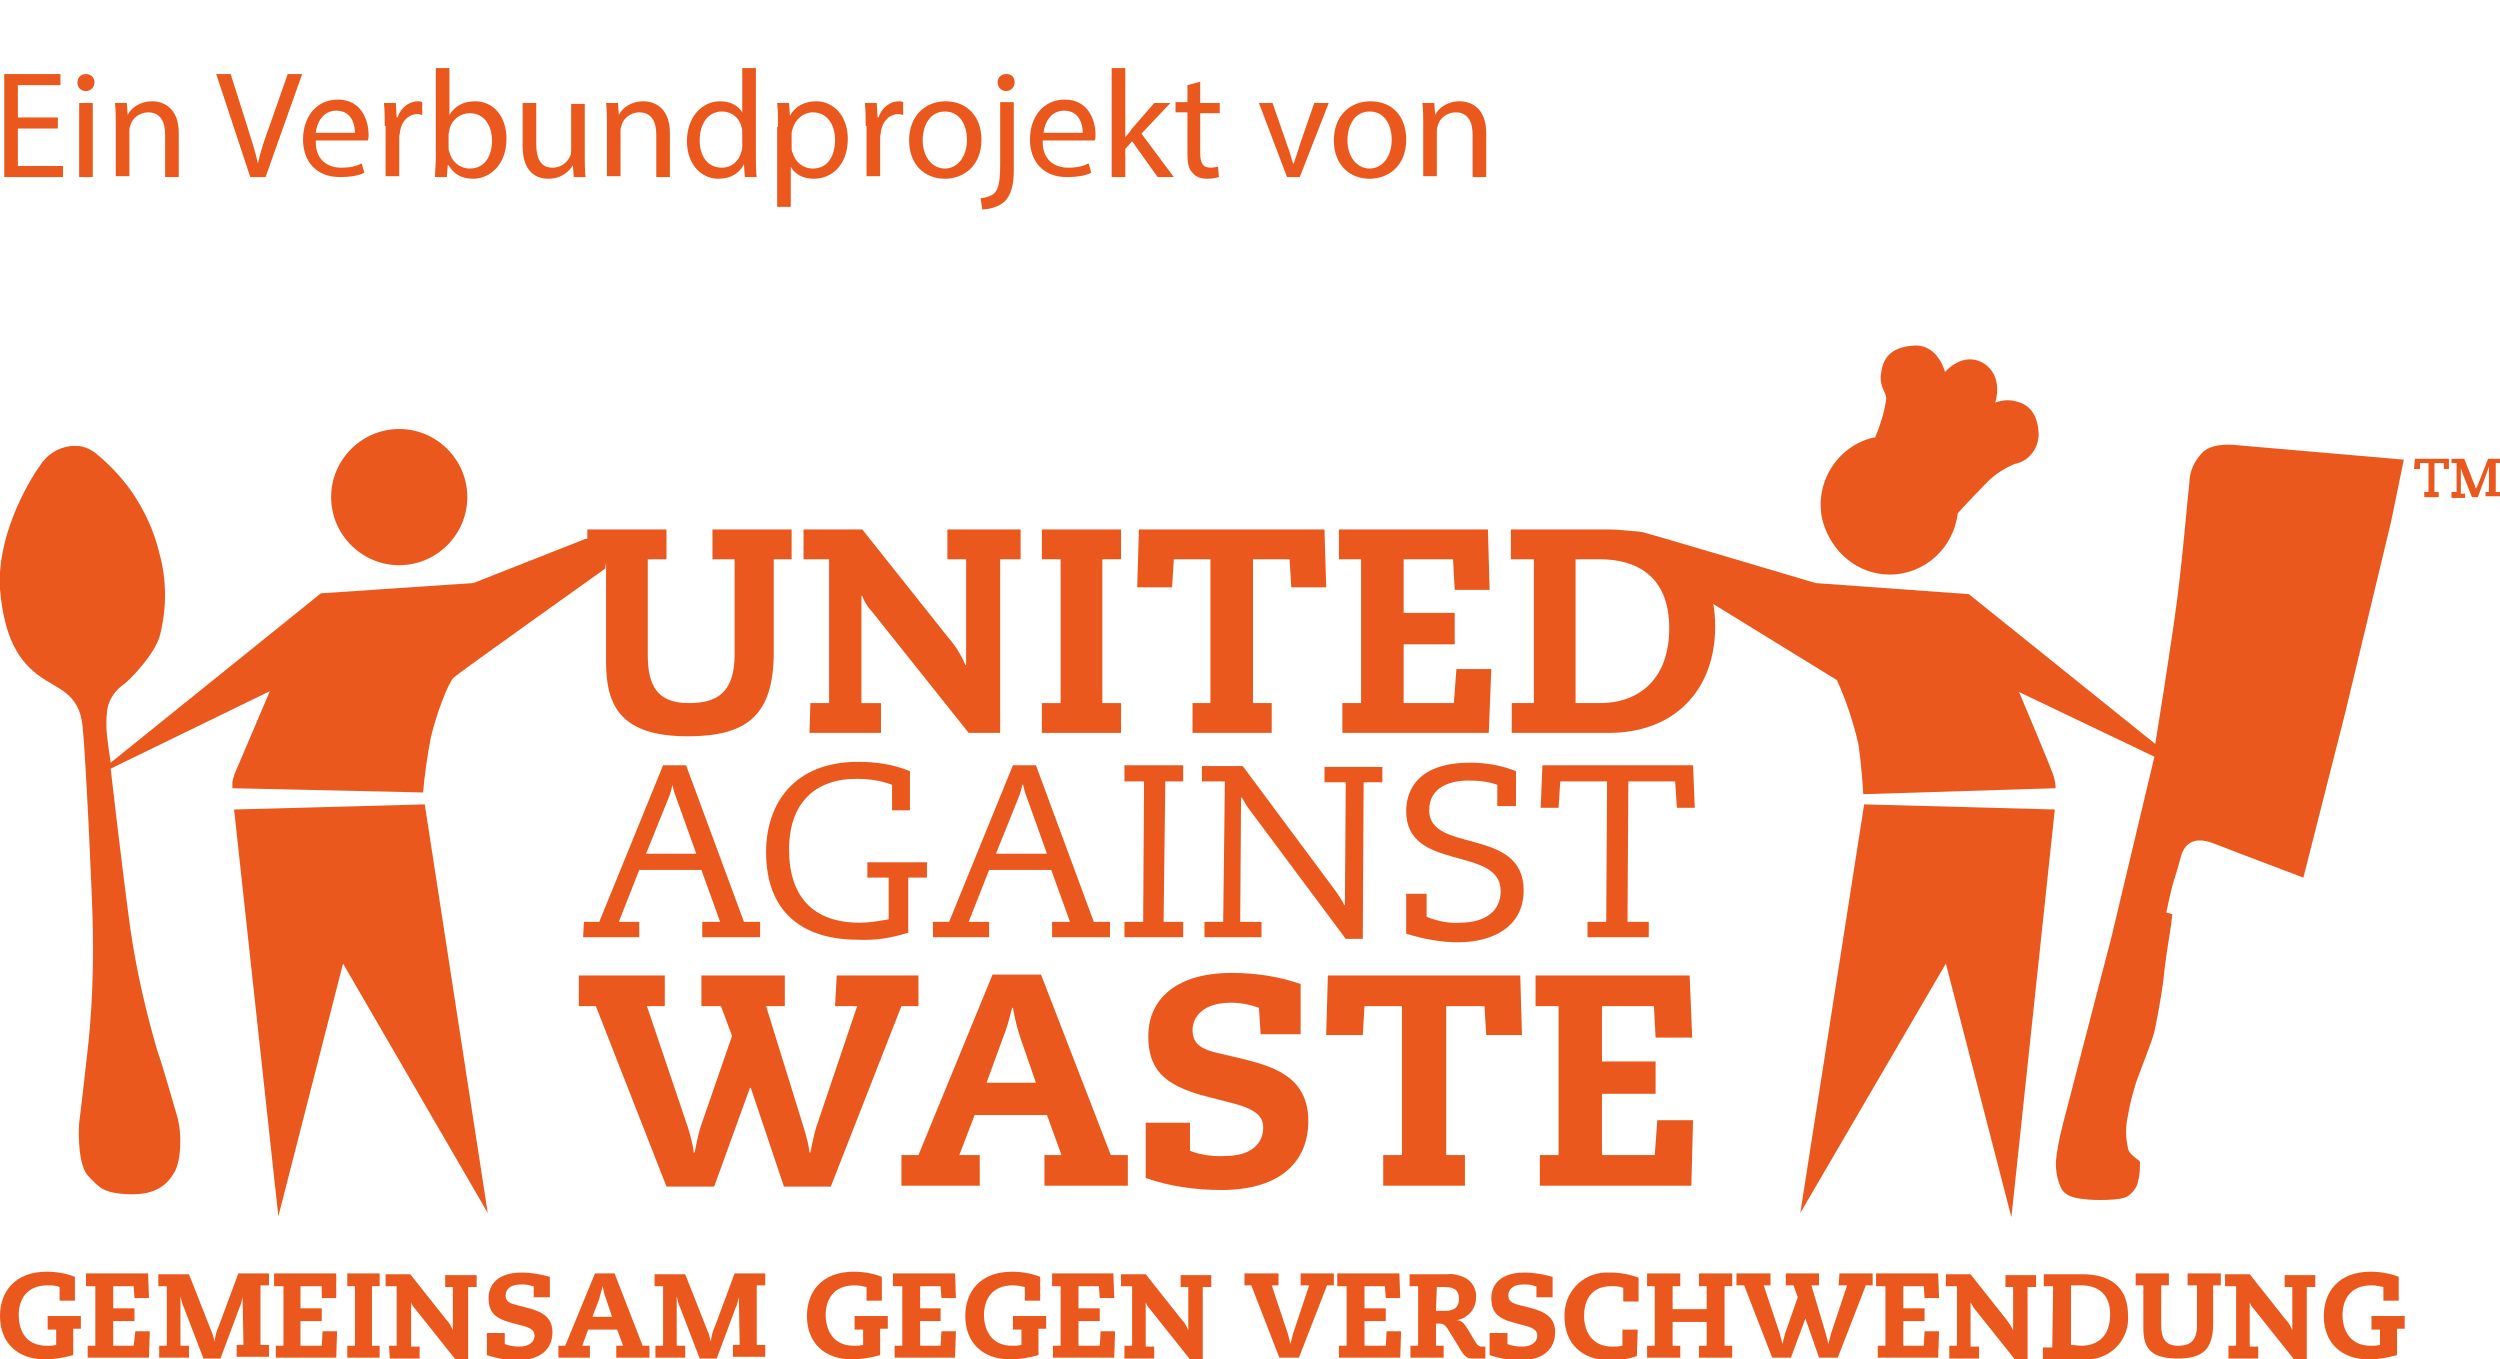
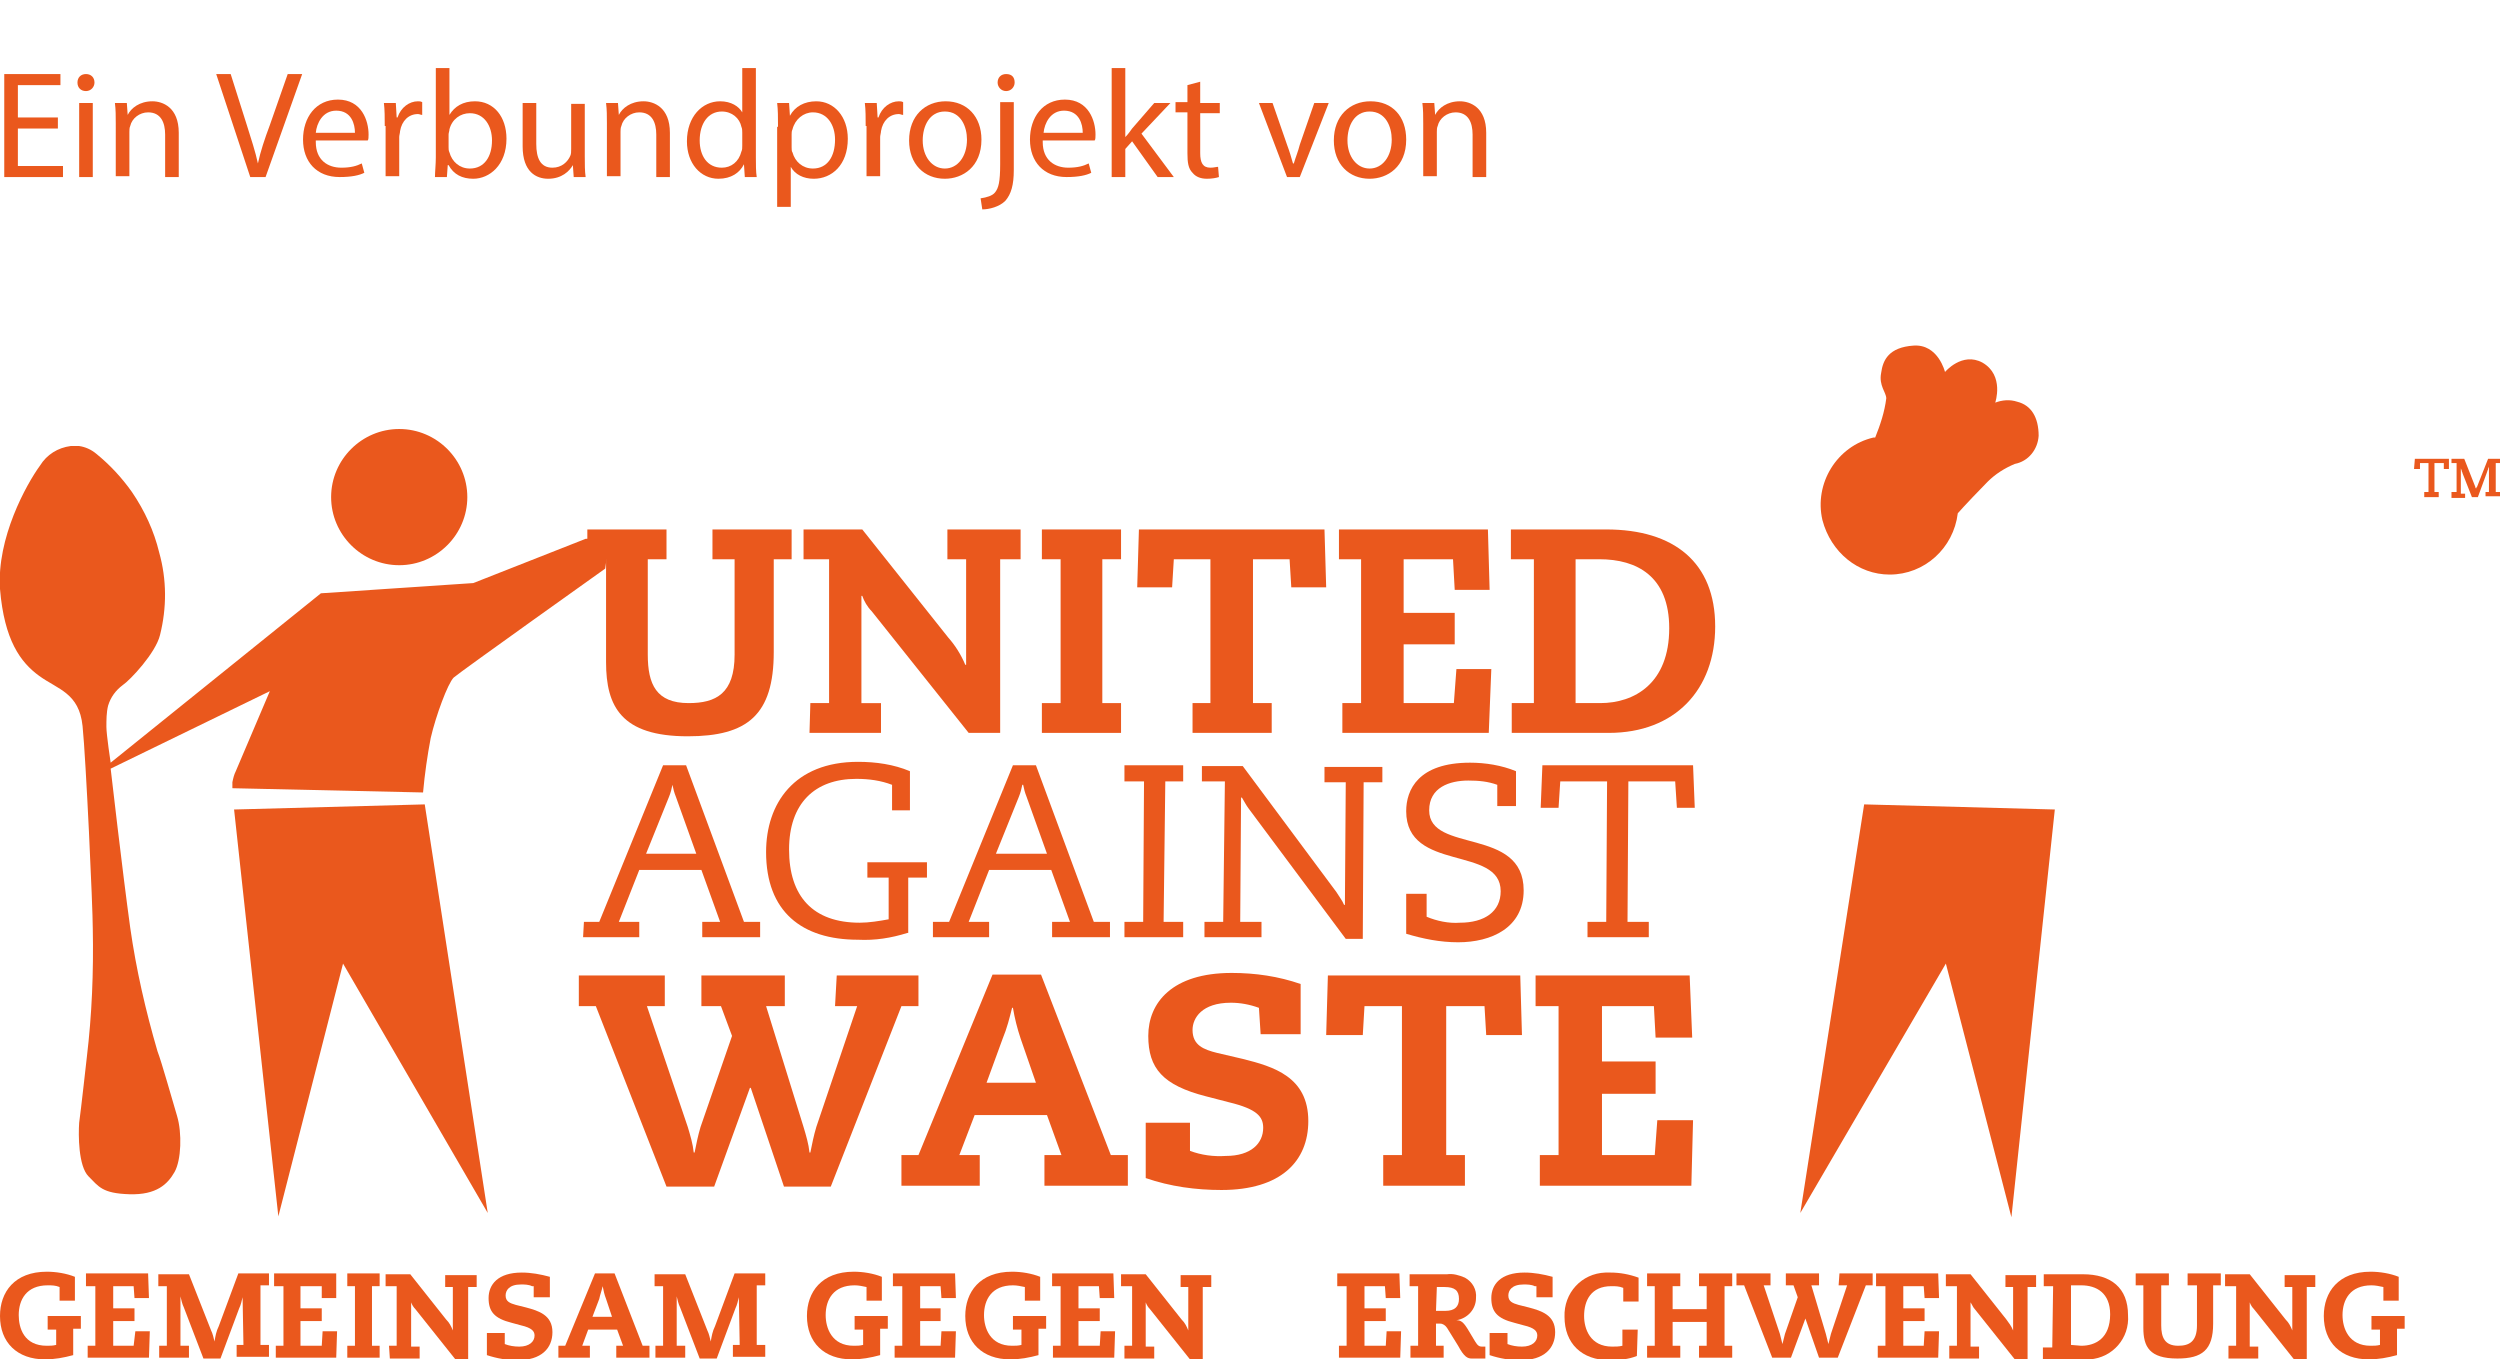
<svg xmlns="http://www.w3.org/2000/svg" xmlns:xlink="http://www.w3.org/1999/xlink" version="1.1" id="Ebene_1" x="0px" y="0px" viewBox="0 0 293.7 159.7" style="enable-background:new 0 0 293.7 159.7;" xml:space="preserve">
  <style type="text/css">
	.st0{clip-path:url(#SVGID_00000133528384977283901990000016243121713733606328_);}
	.st1{fill:#EA581D;}
	.st2{clip-path:url(#SVGID_00000122696544360227549920000008022553296370894782_);}
	.st3{clip-path:url(#SVGID_00000137123993799733457510000014269816074061823380_);}
	.st4{clip-path:url(#SVGID_00000132064691323641397000000008700451145670805914_);}
	.st5{clip-path:url(#SVGID_00000113336885129691091920000012660484084620212620_);}
	.st6{clip-path:url(#SVGID_00000138547631268318472280000006743118860210345902_);}
	.st7{clip-path:url(#SVGID_00000044162156612650318710000013173995421295363217_);}
	.st8{clip-path:url(#SVGID_00000130609200470384071070000016358567529472997823_);}
	.st9{clip-path:url(#SVGID_00000109737668139774242460000001924346138616085940_);}
	.st10{clip-path:url(#SVGID_00000010990154912929848510000017695235683163318695_);}
	.st11{clip-path:url(#SVGID_00000000209691886954271360000009140649049189177987_);}
	.st12{clip-path:url(#SVGID_00000066508080637165026770000015284458826425233589_);}
	.st13{clip-path:url(#SVGID_00000015327596895043463680000004883047399987577783_);}
	.st14{clip-path:url(#SVGID_00000037667247526257739290000009673001318707600776_);}
	.st15{clip-path:url(#SVGID_00000104670729173986590460000007893254357438020540_);}
</style>
  <g>
    <g>
      <g>
        <defs>
          <rect id="SVGID_1_" y="1.2" width="293.7" height="158.5" />
        </defs>
        <clipPath id="SVGID_00000076589023312698884100000003372899056125623191_">
          <use xlink:href="#SVGID_1_" style="overflow:visible;" />
        </clipPath>
        <g style="clip-path:url(#SVGID_00000076589023312698884100000003372899056125623191_);">
          <path class="st1" d="M68.8,63.3l-13.2,5.2l-17.9,1.2L13,89.6c0,0-0.5-3.3-0.5-4.2c0-0.8,0-1.7,0.2-2.5c0.3-1,0.9-1.8,1.7-2.4      c0.9-0.6,3.9-3.8,4.4-5.9c0.8-3.2,0.8-6.5-0.1-9.7c-0.6-2.5-1.7-4.9-3.2-7.1c-1.2-1.7-2.6-3.2-4.2-4.5c-0.6-0.5-1.3-0.8-2-0.9      c-0.3,0-0.7,0-1,0c-1.5,0.2-2.8,1-3.6,2.3C3.1,56.9-0.4,63.2,0,69.2c0.5,6,2.4,8.6,4.6,10.2s4.7,2,5.1,5.9      c0.4,3.9,1.2,21.3,1.2,23.8c0.1,5.1-0.1,10.1-0.7,15.1c0,0-0.7,6.3-0.9,7.7c-0.1,1.4-0.1,5.1,1.1,6.3s1.6,2,4.8,2.1      s4.5-1.2,5.3-2.6c0.8-1.4,0.9-4.6,0.3-6.6s-1.8-6.3-2.3-7.6c-1.4-4.8-2.5-9.6-3.2-14.5c-0.9-6.5-2.3-18.7-2.3-18.7l18.7-9.1      l-4,9.4c-0.2,0.4-0.3,0.8-0.4,1.3v0.7l22.4,0.5c0.2-2.2,0.5-4.3,0.9-6.4c0.6-2.6,2-6.4,2.7-7.1c0.8-0.7,17.8-12.8,17.8-12.8      l0.5-3.6L68.8,63.3z" />
        </g>
      </g>
    </g>
    <polygon class="st1" points="27.5,95.1 32.7,142.9 40.3,113.2 57.3,142.5 49.9,94.5  " />
    <g>
      <g>
        <defs>
          <rect id="SVGID_00000035501131352359493610000012115515125081486478_" y="1.2" width="293.7" height="158.5" />
        </defs>
        <clipPath id="SVGID_00000052090584117522295830000012453975077097702584_">
          <use xlink:href="#SVGID_00000035501131352359493610000012115515125081486478_" style="overflow:visible;" />
        </clipPath>
        <g style="clip-path:url(#SVGID_00000052090584117522295830000012453975077097702584_);">
          <path class="st1" d="M46.9,66.4c4.4,0,8-3.6,8-8s-3.6-8-8-8s-8,3.6-8,8S42.5,66.4,46.9,66.4L46.9,66.4" />
-           <path class="st1" d="M262.8,52.3c0,0-2.7-0.4-4,0.8c-1,1-1.6,2.3-1.6,3.7c-0.2,1.6-0.7,7.9-1.4,13.4c-0.7,5.5-2.6,17.2-2.6,17.2      l-21.9-17.6l-18-1.3c0,0-19.5-5.8-20.4-6c-0.6-0.1-1.1-0.1-1.7-0.1l9,7.9l15.6,9.6c1.1,2.4,1.9,4.9,2.5,7.4c0.4,2.5,0.6,6,0.6,6      l22.6-0.7c0-0.4-0.1-0.9-0.2-1.3c-0.2-0.8-4.1-10-4.1-10l15.9,7.6l-5,21l-5.5,21.2c-0.4,1.5-0.8,3.1-1,4.7      c-0.2,1.3,0,2.7,0.6,3.9c0.7,1.1,2.2,1.1,2.9,1.2c0.7,0.1,4.2,0.2,4.9-0.4c0.6-0.4,1.1-1.1,1.2-1.8c0.2-0.7,0.2-1.4,0.2-2.2      c0-0.2-1.3-0.8-1.4-1.6c-0.3-1.3-0.3-2.6,0-3.9c0.2-1.3,0.6-2.7,1-4c0.4-1.1,1.9-4.9,2.1-5.8c0.2-0.9,0.9-4.5,1.1-6.5      c0.2-1.9,0.5-3.8,0.7-5s0.3-2.3,0.3-2.3l-0.7-0.2c0,0,0.6-3,1-4.1c0.4-1.2,0.7-2.6,0.9-3s0.9-2.1,3.7-1c2.8,1.1,10.5,4,10.5,4      l4.9-19.3l5.4-22.5l1.5-7.3L262.8,52.3z" />
        </g>
      </g>
    </g>
    <polygon class="st1" points="211.5,142.5 228.6,113.2 236.3,143 241.4,95.1 219,94.5  " />
    <g>
      <g>
        <defs>
          <rect id="SVGID_00000017489402777089037360000008609057089837904039_" y="1.2" width="293.7" height="158.5" />
        </defs>
        <clipPath id="SVGID_00000117677651153021122620000006797915103315957385_">
          <use xlink:href="#SVGID_00000017489402777089037360000008609057089837904039_" style="overflow:visible;" />
        </clipPath>
        <g style="clip-path:url(#SVGID_00000117677651153021122620000006797915103315957385_);">
          <path class="st1" d="M222,67.5c4.1,0,7.5-3.1,8-7.2c0.7-0.8,2.7-2.9,3.5-3.7c0.9-0.9,2-1.6,3.2-2.1c1.6-0.3,2.7-1.7,2.8-3.3      c0-2.2-0.9-3.6-2.5-4c-0.9-0.3-1.8-0.2-2.6,0.1c0,0,1.1-3.2-1.5-4.7c-2.4-1.3-4.4,1.1-4.4,1.1s-0.8-3.3-3.7-3.1      s-3.6,1.7-3.8,3.2c-0.3,1.5,0.6,2.3,0.6,3c-0.2,1.6-0.7,3.1-1.3,4.6c-0.1,0-0.1,0-0.2,0c-4.3,1-7,5.4-6,9.7      C215.1,64.9,218.3,67.5,222,67.5" />
          <path class="st1" d="M83.7,62.2H93v3.5h-2.1v10.9c0,7.4-3.1,9.9-10.1,9.9c-7.8,0-9.6-3.5-9.6-8.7V65.7H69v-3.5h9.3v3.5h-2.2      v11.2c0,3.5,1,5.7,4.8,5.7c3.2,0,5.4-1.1,5.4-5.7V65.7h-2.6L83.7,62.2z" />
          <path class="st1" d="M95.2,82.6h2.2V65.7h-3v-3.5h6.9l10.1,12.7c0.8,0.9,1.5,2,2,3.2h0.1V65.7h-2.2v-3.5h8.6v3.5h-2.4v20.4h-3.7      l-11.4-14.3c-0.5-0.5-0.9-1.2-1.1-1.8h-0.1v12.6h2.3v3.5h-8.4L95.2,82.6z" />
        </g>
      </g>
    </g>
    <polygon class="st1" points="124.6,65.7 122.4,65.7 122.4,62.2 131.7,62.2 131.7,65.7 129.5,65.7 129.5,82.6 131.7,82.6    131.7,86.1 122.4,86.1 122.4,82.6 124.6,82.6  " />
    <polygon class="st1" points="151.5,65.7 147.2,65.7 147.2,82.6 149.4,82.6 149.4,86.1 140.1,86.1 140.1,82.6 142.2,82.6    142.2,65.7 137.9,65.7 137.7,69 133.6,69 133.8,62.2 155.6,62.2 155.8,69 151.7,69  " />
    <polygon class="st1" points="171.1,78.6 175.2,78.6 174.9,86.1 157.7,86.1 157.7,82.6 159.9,82.6 159.9,65.7 157.3,65.7    157.3,62.2 174.8,62.2 175,69.3 170.9,69.3 170.7,65.7 164.9,65.7 164.9,72 170.9,72 170.9,75.7 164.9,75.7 164.9,82.6 170.8,82.6     " />
    <g>
      <g>
        <defs>
          <rect id="SVGID_00000109009225802562867380000009458422643105259931_" y="1.2" width="293.7" height="158.5" />
        </defs>
        <clipPath id="SVGID_00000026851137833667200490000017319411836468506775_">
          <use xlink:href="#SVGID_00000109009225802562867380000009458422643105259931_" style="overflow:visible;" />
        </clipPath>
        <g style="clip-path:url(#SVGID_00000026851137833667200490000017319411836468506775_);">
          <path class="st1" d="M188,82.6c4,0,8.1-2.3,8.1-8.8c0-6.1-3.8-8.1-8.2-8.1h-2.8v16.9H188z M180.1,65.7h-2.6v-3.5h11.2      c8,0,12.8,3.9,12.8,11.4c0,7.4-4.7,12.5-12.5,12.5h-11.4v-3.5h2.6V65.7H180.1z" />
          <path class="st1" d="M98.3,114.6h9.6v3.6h-2l-8.3,21.2h-5.5l-3.9-11.6h-0.1l-4.2,11.6h-5.6L70,118.2h-2v-3.6h10.1v3.6H76      l4.8,14.2c0.3,1,0.6,2,0.7,3h0.1c0.2-1,0.4-2,0.7-3l3.7-10.7l-1.3-3.5h-2.3v-3.6h9.8v3.6H90l4.4,14.2c0.3,1,0.6,2,0.7,3h0.1      c0.2-1,0.4-2,0.7-3l4.8-14.2h-2.6L98.3,114.6z" />
          <path class="st1" d="M119.9,122c-0.4-1.2-0.7-2.4-0.9-3.6h-0.1c-0.3,1.2-0.6,2.4-1.1,3.6l-1.9,5.2h5.8L119.9,122z M123,131h-8.5      l-1.8,4.7h2.4v3.6h-9.2v-3.6h2l8.7-21.2h5.7l8.2,21.2h2v3.6h-9.8v-3.6h2L123,131z" />
          <path class="st1" d="M147.9,118.4c-1.1-0.4-2.2-0.6-3.3-0.6c-3.4,0-4.5,1.8-4.5,3.2c0,1.8,1.3,2.3,2.9,2.7l3,0.7      c3.6,0.9,7.7,2.1,7.7,7.3c0,4.7-3.2,8.1-10.2,8.1c-3,0-6-0.4-8.9-1.4v-6.5h5.2v3.3c1.3,0.5,2.8,0.7,4.2,0.6c3,0,4.4-1.5,4.4-3.3      c0-1.3-0.7-2.2-4-3l-2.7-0.7c-5.1-1.3-6.8-3.3-6.8-7.1c0-3.9,2.8-7.4,9.8-7.4c2.8,0,5.5,0.4,8.1,1.3v5.9h-4.7L147.9,118.4z" />
        </g>
      </g>
    </g>
    <polygon class="st1" points="174.4,118.2 169.9,118.2 169.9,135.7 172.1,135.7 172.1,139.3 162.5,139.3 162.5,135.7 164.7,135.7    164.7,118.2 160.3,118.2 160.1,121.6 155.8,121.6 156,114.6 178.6,114.6 178.8,121.6 174.6,121.6  " />
    <polygon class="st1" points="194.7,131.6 198.9,131.6 198.7,139.3 180.9,139.3 180.9,135.7 183.1,135.7 183.1,118.2 180.4,118.2    180.4,114.6 198.5,114.6 198.8,121.9 194.5,121.9 194.3,118.2 188.2,118.2 188.2,124.7 194.5,124.7 194.5,128.5 188.2,128.5    188.2,135.7 194.4,135.7  " />
    <g>
      <g>
        <defs>
          <rect id="SVGID_00000142158898503218809330000016509535415993533078_" y="1.2" width="293.7" height="158.5" />
        </defs>
        <clipPath id="SVGID_00000065074083337867890300000016098398466472365703_">
          <use xlink:href="#SVGID_00000142158898503218809330000016509535415993533078_" style="overflow:visible;" />
        </clipPath>
        <g style="clip-path:url(#SVGID_00000065074083337867890300000016098398466472365703_);">
          <path class="st1" d="M81.8,100.3l-2.4-6.7c-0.2-0.5-0.3-0.9-0.4-1.4l0,0c-0.1,0.5-0.2,0.9-0.4,1.4l-2.7,6.7H81.8z M68.6,108.3      h1.8l7.5-18.4h2.7l6.8,18.4h1.9v1.8h-6.8v-1.8h2.1l-2.2-6.1h-7.3l-2.4,6.1h2.4v1.8h-6.6L68.6,108.3z" />
          <path class="st1" d="M106.6,109.6c-1.9,0.6-3.8,0.9-5.8,0.8c-6.6,0-10.8-3.3-10.8-10.3c0-5.7,3.3-10.6,10.8-10.6      c2.1,0,4.2,0.3,6.1,1.1v4.6h-2.1v-3c-1.3-0.5-2.7-0.7-4.2-0.7c-4.9,0-7.9,2.9-7.9,8.3c0,5.5,2.8,8.6,8.3,8.6      c1.1,0,2.3-0.2,3.4-0.4v-4.9h-2.5v-1.8h7v1.8h-2.2v6.5H106.6z" />
          <path class="st1" d="M123,100.3l-2.4-6.7c-0.2-0.5-0.3-0.9-0.4-1.4h-0.1c-0.1,0.5-0.2,0.9-0.4,1.4l-2.7,6.7H123z M109.7,108.3      h1.8l7.5-18.4h2.7l6.8,18.4h1.9v1.8h-6.8v-1.8h2.1l-2.2-6.1h-7.3l-2.4,6.1h2.4v1.8h-6.6v-1.8H109.7z" />
        </g>
      </g>
    </g>
    <polygon class="st1" points="134.4,91.8 132.1,91.8 132.1,89.9 139,89.9 139,91.8 136.9,91.8 136.7,108.3 139,108.3 139,110.1    132.1,110.1 132.1,108.3 134.3,108.3  " />
    <g>
      <g>
        <defs>
          <rect id="SVGID_00000176763189040200786490000016589306306290716574_" y="1.2" width="293.7" height="158.5" />
        </defs>
        <clipPath id="SVGID_00000102532116773839421190000003082002093010548879_">
          <use xlink:href="#SVGID_00000176763189040200786490000016589306306290716574_" style="overflow:visible;" />
        </clipPath>
        <g style="clip-path:url(#SVGID_00000102532116773839421190000003082002093010548879_);">
          <path class="st1" d="M143.9,91.8h-2.7V90h4.8l11,14.8c0.3,0.5,0.7,1,0.9,1.5h0.1l0.1-14.4h-2.5v-1.8h6.8v1.8h-2.2l-0.1,18.4h-2      L146.7,95c-0.3-0.4-0.5-0.8-0.8-1.3h-0.1l-0.1,14.6h2.5v1.8h-6.7v-1.8h2.2L143.9,91.8z" />
          <path class="st1" d="M165.2,105h2.4v2.7c1.2,0.5,2.6,0.8,3.9,0.7c2.9,0,4.8-1.3,4.8-3.7c0-5.4-11.1-2.2-11.1-9.4      c0-2.5,1.4-5.7,7.5-5.7c1.8,0,3.7,0.3,5.4,1v4.1h-2.2v-2.5c-1.1-0.4-2.2-0.5-3.4-0.5c-2.2,0-4.6,0.8-4.6,3.5      c0,5.1,11.1,1.9,11.1,9.4c0,4.4-3.8,6.1-7.7,6.1c-2.1,0-4.1-0.4-6.1-1L165.2,105z" />
        </g>
      </g>
    </g>
    <polygon class="st1" points="188.8,91.8 183.3,91.8 183.1,94.9 181,94.9 181.2,89.9 198.9,89.9 199.1,94.9 197,94.9 196.8,91.8    191.3,91.8 191.2,108.3 193.7,108.3 193.7,110.1 186.5,110.1 186.5,108.3 188.7,108.3  " />
    <g>
      <g>
        <defs>
          <rect id="SVGID_00000060009257122274634080000012975784211802925702_" y="1.2" width="293.7" height="158.5" />
        </defs>
        <clipPath id="SVGID_00000080176426225157734670000013393878517157928345_">
          <use xlink:href="#SVGID_00000060009257122274634080000012975784211802925702_" style="overflow:visible;" />
        </clipPath>
        <g style="clip-path:url(#SVGID_00000080176426225157734670000013393878517157928345_);">
          <path class="st1" d="M5.6,154.6h3.9v1.5H8.6v3.1c-1.1,0.3-2.2,0.5-3.3,0.5c-3.3,0-5.3-2-5.3-5.1c0-2.8,1.7-5.2,5.5-5.2      c1.1,0,2.3,0.2,3.3,0.6v2.8H7v-1.6C6.5,151,6.1,151,5.6,151c-2.5,0-3.4,1.7-3.4,3.5c0,1.5,0.6,3.6,3.3,3.6c0.4,0,0.7,0,1.1-0.1      v-1.8h-1V154.6z" />
        </g>
      </g>
    </g>
    <polygon class="st1" points="10.1,149.6 10.1,151.1 11.2,151.1 11.2,158.1 10.3,158.1 10.3,159.5 17.5,159.5 17.6,156.4    15.9,156.4 15.7,158.1 13.3,158.1 13.3,155.2 15.8,155.2 15.8,153.7 13.3,153.7 13.3,151.1 15.7,151.1 15.8,152.5 17.5,152.5    17.4,149.6  " />
    <g>
      <g>
        <defs>
          <rect id="SVGID_00000050622434413597579150000018190315318021861032_" y="1.2" width="293.7" height="158.5" />
        </defs>
        <clipPath id="SVGID_00000112629865872835935200000004765989024893288098_">
          <use xlink:href="#SVGID_00000050622434413597579150000018190315318021861032_" style="overflow:visible;" />
        </clipPath>
        <g style="clip-path:url(#SVGID_00000112629865872835935200000004765989024893288098_);">
          <path class="st1" d="M28.5,152.4L28.5,152.4c-0.1,0.4-0.2,0.9-0.4,1.3l-2.2,5.9h-2l-2.3-6c-0.2-0.4-0.3-0.9-0.4-1.3l0,0v5.8h1      v1.4h-3.5v-1.4h0.9v-7h-1v-1.4h3.6l2.6,6.6c0.2,0.4,0.3,0.9,0.4,1.3l0,0c0.1-0.6,0.2-1.2,0.5-1.8l2.3-6.2h3.6v1.4h-1v7h1v1.4      h-3.8V158h0.8L28.5,152.4z" />
        </g>
      </g>
    </g>
    <polygon class="st1" points="32.2,149.6 32.2,151.1 33.3,151.1 33.3,158.1 32.4,158.1 32.4,159.5 39.5,159.5 39.6,156.4    37.9,156.4 37.8,158.1 35.3,158.1 35.3,155.2 37.8,155.2 37.8,153.7 35.3,153.7 35.3,151.1 37.8,151.1 37.8,152.5 39.5,152.5    39.5,149.6  " />
    <polygon class="st1" points="40.8,149.6 40.8,151.1 41.7,151.1 41.7,158.1 40.8,158.1 40.8,159.5 44.6,159.5 44.6,158.1    43.7,158.1 43.7,151.1 44.6,151.1 44.6,149.6  " />
    <g>
      <g>
        <defs>
          <rect id="SVGID_00000173128419213740094890000007471140005594631353_" y="1.2" width="293.7" height="158.5" />
        </defs>
        <clipPath id="SVGID_00000091717198780176670750000011337222206779970486_">
          <use xlink:href="#SVGID_00000173128419213740094890000007471140005594631353_" style="overflow:visible;" />
        </clipPath>
        <g style="clip-path:url(#SVGID_00000091717198780176670750000011337222206779970486_);">
          <path class="st1" d="M45.7,158.1h0.9v-7h-1.3v-1.4h2.9l4.2,5.3c0.4,0.4,0.6,0.8,0.8,1.3l0,0v-5.1h-0.9v-1.4H56v1.4h-1v8.5h-1.5      l-4.7-5.9c-0.2-0.2-0.4-0.5-0.5-0.8l0,0v5.2h1v1.4h-3.5L45.7,158.1z" />
          <path class="st1" d="M62.5,151.1c-0.4-0.2-0.9-0.2-1.3-0.2c-1.4,0-1.8,0.7-1.8,1.3c0,0.7,0.5,0.9,1.2,1.1l1.2,0.3      c1.5,0.4,3.1,0.9,3.1,2.9c0,1.9-1.3,3.3-4.1,3.3c-1.2,0-2.4-0.2-3.6-0.6v-2.6h2.1v1.3c0.5,0.2,1.1,0.3,1.7,0.3      c1.2,0,1.8-0.6,1.8-1.3c0-0.5-0.3-0.9-1.6-1.2l-1.1-0.3c-2-0.5-2.7-1.3-2.7-2.9c0-1.6,1.1-3,3.9-3c1.1,0,2.2,0.2,3.3,0.5v2.4      h-1.9v-1.3H62.5z" />
          <path class="st1" d="M71.2,152.6c-0.2-0.5-0.3-1-0.4-1.5l0,0c-0.1,0.5-0.3,1-0.4,1.5l-0.8,2.1h2.3L71.2,152.6z M72.5,156.2h-3.4      l-0.7,1.9h0.9v1.4h-3.7v-1.4h0.8l3.5-8.5h2.3l3.3,8.5h0.8v1.4h-3.9v-1.4h0.8L72.5,156.2z" />
          <path class="st1" d="M86.8,152.4L86.8,152.4c-0.1,0.4-0.2,0.9-0.4,1.3l-2.2,5.9h-2l-2.3-6c-0.2-0.4-0.3-0.9-0.4-1.3l0,0v5.8h1      v1.4H77v-1.4h0.9v-7h-1v-1.4h3.6l2.6,6.6c0.2,0.4,0.3,0.9,0.4,1.3l0,0c0.1-0.6,0.2-1.2,0.5-1.8l2.3-6.2h3.6v1.4h-1v7h1v1.4h-3.8      V158h0.8L86.8,152.4z" />
          <path class="st1" d="M100.4,154.6h3.9v1.5h-0.9v3.1c-1.1,0.3-2.2,0.5-3.3,0.5c-3.3,0-5.3-2-5.3-5.1c0-2.8,1.7-5.2,5.5-5.2      c1.1,0,2.3,0.2,3.3,0.6v2.8h-1.8v-1.6c-0.5-0.1-0.9-0.2-1.4-0.2c-2.5,0-3.4,1.7-3.4,3.5c0,1.5,0.7,3.6,3.3,3.6      c0.4,0,0.7,0,1.1-0.1v-1.8h-1L100.4,154.6z" />
        </g>
      </g>
    </g>
    <polygon class="st1" points="104.9,149.6 104.9,151.1 106,151.1 106,158.1 105.1,158.1 105.1,159.5 112.2,159.5 112.3,156.4    110.6,156.4 110.5,158.1 108.1,158.1 108.1,155.2 110.5,155.2 110.5,153.7 108.1,153.7 108.1,151.1 110.5,151.1 110.6,152.5    112.3,152.5 112.2,149.6  " />
    <g>
      <g>
        <defs>
          <rect id="SVGID_00000149365222048268617130000007964478809415883439_" y="1.2" width="293.7" height="158.5" />
        </defs>
        <clipPath id="SVGID_00000150084792436709253360000016541338788572858289_">
          <use xlink:href="#SVGID_00000149365222048268617130000007964478809415883439_" style="overflow:visible;" />
        </clipPath>
        <g style="clip-path:url(#SVGID_00000150084792436709253360000016541338788572858289_);">
          <path class="st1" d="M119,154.6h3.9v1.5H122v3.1c-1.1,0.3-2.2,0.5-3.3,0.5c-3.3,0-5.3-2-5.3-5.1c0-2.8,1.7-5.2,5.5-5.2      c1.1,0,2.3,0.2,3.3,0.6v2.8h-1.8v-1.6c-0.5-0.1-0.9-0.2-1.4-0.2c-2.5,0-3.4,1.7-3.4,3.5c0,1.5,0.7,3.6,3.3,3.6      c0.4,0,0.7,0,1.1-0.1v-1.8h-1L119,154.6z" />
        </g>
      </g>
    </g>
    <polygon class="st1" points="123.6,149.6 123.6,151.1 124.6,151.1 124.6,158.1 123.7,158.1 123.7,159.5 130.9,159.5 131,156.4    129.3,156.4 129.2,158.1 126.7,158.1 126.7,155.2 129.2,155.2 129.2,153.7 126.7,153.7 126.7,151.1 129.1,151.1 129.2,152.5    130.9,152.5 130.8,149.6  " />
    <g>
      <g>
        <defs>
          <rect id="SVGID_00000121269669470442389940000013152512428056736412_" y="1.2" width="293.7" height="158.5" />
        </defs>
        <clipPath id="SVGID_00000140705648614170273820000011551842204173256879_">
          <use xlink:href="#SVGID_00000121269669470442389940000013152512428056736412_" style="overflow:visible;" />
        </clipPath>
        <g style="clip-path:url(#SVGID_00000140705648614170273820000011551842204173256879_);">
          <path class="st1" d="M132.1,158.1h0.9v-7h-1.3v-1.4h2.9l4.2,5.3c0.4,0.4,0.6,0.8,0.8,1.3l0,0v-5.1h-0.9v-1.4h3.6v1.4h-1v8.5      h-1.5l-4.7-5.9c-0.2-0.2-0.4-0.5-0.5-0.8l0,0v5.2h1v1.4h-3.5V158.1z" />
-           <path class="st1" d="M152.8,149.6h3.9v1.4h-0.8l-3.3,8.5h-2.3L147,151h-0.8v-1.4h4v1.4h-0.8l1.9,5.7c0.1,0.4,0.2,0.8,0.3,1.2      l0,0c0.1-0.4,0.2-0.8,0.3-1.2l1.9-5.7h-1L152.8,149.6z" />
        </g>
      </g>
    </g>
    <polygon class="st1" points="157.1,149.6 157.1,151.1 158.2,151.1 158.2,158.1 157.3,158.1 157.3,159.5 164.5,159.5 164.6,156.4    162.9,156.4 162.8,158.1 160.3,158.1 160.3,155.2 162.8,155.2 162.8,153.7 160.3,153.7 160.3,151.1 162.7,151.1 162.8,152.5    164.5,152.5 164.4,149.6  " />
    <g>
      <g>
        <defs>
          <rect id="SVGID_00000090295071809421794170000004091968051148758658_" y="1.2" width="293.7" height="158.5" />
        </defs>
        <clipPath id="SVGID_00000073684445418876366480000014072564729738917007_">
          <use xlink:href="#SVGID_00000090295071809421794170000004091968051148758658_" style="overflow:visible;" />
        </clipPath>
        <g style="clip-path:url(#SVGID_00000073684445418876366480000014072564729738917007_);">
          <path class="st1" d="M168.7,154h1.1c1.1,0,1.6-0.5,1.6-1.4c0-1-0.5-1.4-1.7-1.4h-0.9L168.7,154z M166.6,151.1h-1v-1.4h4.4      c0.7-0.1,1.4,0.1,2.1,0.4c0.9,0.5,1.4,1.4,1.3,2.4c0,1.3-1,2.4-2.3,2.6l0,0c0.5,0,0.8,0.2,1.3,1l0.9,1.5      c0.3,0.5,0.5,0.6,0.8,0.6h0.4v1.4h-1.6c-0.5,0-0.9-0.2-1.6-1.5L170,156c-0.2-0.3-0.5-0.5-0.8-0.5h-0.5v2.6h0.9v1.4h-3.9v-1.4      h0.9L166.6,151.1z" />
          <path class="st1" d="M180.3,151.1c-0.4-0.2-0.9-0.2-1.3-0.2c-1.4,0-1.8,0.7-1.8,1.3c0,0.7,0.5,0.9,1.2,1.1l1.2,0.3      c1.5,0.4,3.1,0.9,3.1,2.9c0,1.9-1.3,3.3-4.1,3.3c-1.2,0-2.4-0.2-3.6-0.6v-2.6h2.1v1.3c0.5,0.2,1.1,0.3,1.7,0.3      c1.2,0,1.8-0.6,1.8-1.3c0-0.5-0.3-0.9-1.6-1.2l-1.1-0.3c-2-0.5-2.7-1.3-2.7-2.9c0-1.6,1.1-3,3.9-3c1.1,0,2.2,0.2,3.3,0.5v2.4      h-1.9v-1.3H180.3z" />
          <path class="st1" d="M190.6,156.2h1.8l-0.1,3.1c-1,0.4-2.1,0.5-3.2,0.5c-3.3,0-5.3-2-5.3-5.1c-0.1-2.8,2-5.1,4.8-5.2      c0.2,0,0.4,0,0.6,0c1.1,0,2.2,0.2,3.3,0.6v2.8h-1.8v-1.6c-0.5-0.2-0.9-0.2-1.4-0.2c-2.4,0-3.2,1.7-3.2,3.5      c0,1.5,0.7,3.6,3.3,3.6c0.4,0,0.8,0,1.2-0.1L190.6,156.2z" />
        </g>
      </g>
    </g>
    <polygon class="st1" points="199.6,149.6 199.6,151.1 200.5,151.1 200.5,153.8 196.5,153.8 196.5,151.1 197.4,151.1 197.4,149.6    193.5,149.6 193.5,151.1 194.4,151.1 194.4,158.1 193.5,158.1 193.5,159.5 197.4,159.5 197.4,158.1 196.5,158.1 196.5,155.3    200.5,155.3 200.5,158.1 199.6,158.1 199.6,159.5 203.5,159.5 203.5,158.1 202.6,158.1 202.6,151.1 203.5,151.1 203.5,149.6  " />
    <g>
      <g>
        <defs>
          <rect id="SVGID_00000168095851889803578150000015466076466022096279_" y="1.2" width="293.7" height="158.5" />
        </defs>
        <clipPath id="SVGID_00000075141621293669041820000004700363380330437507_">
          <use xlink:href="#SVGID_00000168095851889803578150000015466076466022096279_" style="overflow:visible;" />
        </clipPath>
        <g style="clip-path:url(#SVGID_00000075141621293669041820000004700363380330437507_);">
          <path class="st1" d="M216.1,149.6h3.9v1.4h-0.8l-3.3,8.5h-2.2l-1.6-4.6l0,0l-1.7,4.6h-2.2l-3.3-8.5H204v-1.4h4v1.4h-0.8l1.9,5.7      c0.1,0.4,0.2,0.8,0.3,1.2l0,0c0.1-0.4,0.2-0.8,0.3-1.2l1.5-4.3l-0.5-1.4h-0.9v-1.4h3.9v1.4h-0.9l1.7,5.7      c0.1,0.4,0.2,0.8,0.3,1.2l0,0c0.1-0.4,0.2-0.8,0.3-1.2l1.9-5.7h-1L216.1,149.6z" />
        </g>
      </g>
    </g>
    <polygon class="st1" points="220.4,149.6 220.4,151.1 221.5,151.1 221.5,158.1 220.6,158.1 220.6,159.5 227.7,159.5 227.8,156.4    226.1,156.4 226,158.1 223.6,158.1 223.6,155.2 226.1,155.2 226.1,153.7 223.6,153.7 223.6,151.1 226,151.1 226.1,152.5    227.8,152.5 227.7,149.6  " />
    <g>
      <g>
        <defs>
          <rect id="SVGID_00000159462690310818281890000013337956730057829010_" y="1.2" width="293.7" height="158.5" />
        </defs>
        <clipPath id="SVGID_00000035505804285771118650000006225347496918184871_">
          <use xlink:href="#SVGID_00000159462690310818281890000013337956730057829010_" style="overflow:visible;" />
        </clipPath>
        <g style="clip-path:url(#SVGID_00000035505804285771118650000006225347496918184871_);">
          <path class="st1" d="M229,158.1h0.9v-7h-1.3v-1.4h2.9l4.2,5.3c0.3,0.4,0.6,0.8,0.8,1.3l0,0v-5.1h-0.9v-1.4h3.6v1.4h-1v8.5h-1.5      l-4.7-5.9c-0.2-0.2-0.3-0.5-0.5-0.8l0,0v5.2h1v1.4H229V158.1z" />
          <path class="st1" d="M244.5,158.1c1.7,0,3.4-0.9,3.4-3.7c0-2.5-1.6-3.4-3.4-3.4h-1.2v7L244.5,158.1L244.5,158.1z M241.2,151.1      h-1.1v-1.4h4.6c3.3,0,5.3,1.6,5.3,4.8c0.2,2.7-1.8,5-4.5,5.2c-0.2,0-0.5,0-0.7,0H240v-1.4h1.1L241.2,151.1z" />
          <path class="st1" d="M257,149.6h3.9v1.4H260v4.5c0,3.1-1.3,4.1-4.2,4.1c-3.3,0-4-1.4-4-3.6v-5h-0.9v-1.4h3.9v1.4h-0.9v4.7      c0,1.4,0.4,2.4,2,2.4c1.3,0,2.2-0.5,2.2-2.4V151H257V149.6z" />
          <path class="st1" d="M261.8,158.1h0.9v-7h-1.3v-1.4h2.9l4.2,5.3c0.4,0.4,0.6,0.8,0.8,1.3l0,0v-5.1h-0.9v-1.4h3.6v1.4h-1v8.5      h-1.5l-4.7-5.9c-0.2-0.2-0.4-0.5-0.5-0.8l0,0v5.2h1v1.4h-3.5V158.1z" />
          <path class="st1" d="M278.6,154.6h3.9v1.5h-0.9v3.1c-1.1,0.3-2.2,0.5-3.3,0.5c-3.3,0-5.3-2-5.3-5.1c0-2.8,1.7-5.2,5.5-5.2      c1.1,0,2.3,0.2,3.3,0.6v2.8H280v-1.6c-0.5-0.1-0.9-0.2-1.4-0.2c-2.5,0-3.4,1.7-3.4,3.5c0,1.5,0.7,3.6,3.3,3.6      c0.4,0,0.7,0,1.1-0.1v-1.8h-1V154.6z" />
        </g>
      </g>
    </g>
    <polygon class="st1" points="284.8,57.8 285.3,57.8 285.3,54.4 284.3,54.4 284.3,55.1 283.6,55.1 283.7,53.9 287.7,53.9    287.7,55.1 287.1,55.1 287.1,54.4 286,54.4 286,57.8 286.5,57.8 286.5,58.4 284.8,58.4  " />
    <g>
      <g>
        <defs>
          <rect id="SVGID_00000137819375570521146130000016163939311655634606_" y="1.2" width="293.7" height="158.5" />
        </defs>
        <clipPath id="SVGID_00000021103517304970840130000004574970190028755608_">
          <use xlink:href="#SVGID_00000137819375570521146130000016163939311655634606_" style="overflow:visible;" />
        </clipPath>
        <g style="clip-path:url(#SVGID_00000021103517304970840130000004574970190028755608_);">
          <path class="st1" d="M288.1,57.8h0.5v-3.4H288v-0.5h1.5l1.3,3.3c0,0.1,0,0.1,0.1,0.2c0,0.1,0,0.1,0,0.2l0,0c0-0.1,0-0.1,0-0.2      c0-0.1,0-0.1,0.1-0.2l1.3-3.3h1.4v0.5h-0.5v3.4h0.5v0.5H292v-0.5h0.4v-3l0,0c0,0.1-0.1,0.2-0.1,0.3s-0.1,0.2-0.1,0.3l-1.1,3      h-0.7l-1.1-2.8c0-0.1-0.1-0.2-0.1-0.3s-0.1-0.2-0.1-0.3l0,0v3h0.5v0.5H288v-0.7H288.1z" />
        </g>
      </g>
    </g>
  </g>
  <g>
    <path class="st1" d="M6.8,15.1H2.1v4.4h5.3v1.3H0.5V8.7h6.6V10h-5v3.8h4.7V15.1z" />
    <path class="st1" d="M11.1,9.7c0,0.5-0.4,1-1,1c-0.6,0-1-0.4-1-1c0-0.6,0.4-1,1-1C10.7,8.7,11.1,9.1,11.1,9.7z M9.3,20.8v-8.7h1.6   v8.7H9.3z" />
    <path class="st1" d="M13.6,14.5c0-0.9,0-1.6-0.1-2.4h1.4l0.1,1.4h0c0.4-0.8,1.4-1.6,2.9-1.6c1.2,0,3.1,0.7,3.1,3.7v5.2h-1.6v-5   c0-1.4-0.5-2.6-2-2.6c-1,0-1.9,0.7-2.1,1.6c-0.1,0.2-0.1,0.5-0.1,0.7v5.2h-1.6V14.5z" />
    <path class="st1" d="M29.4,20.8l-4-12.1h1.7l1.9,6c0.5,1.6,1,3.1,1.3,4.5h0c0.3-1.4,0.8-2.9,1.4-4.5l2.1-6h1.7l-4.3,12.1H29.4z" />
    <path class="st1" d="M37.1,16.7c0,2.1,1.4,3,3,3c1.1,0,1.8-0.2,2.4-0.5l0.3,1.1c-0.6,0.3-1.5,0.5-2.9,0.5c-2.7,0-4.3-1.8-4.3-4.4   c0-2.6,1.5-4.7,4.1-4.7c2.8,0,3.6,2.5,3.6,4.1c0,0.3,0,0.6-0.1,0.7H37.1z M41.7,15.6c0-1-0.4-2.6-2.2-2.6c-1.6,0-2.3,1.5-2.4,2.6   H41.7z" />
    <path class="st1" d="M45.2,14.8c0-1,0-1.9-0.1-2.7h1.4l0.1,1.7h0.1c0.4-1.2,1.4-1.9,2.4-1.9c0.2,0,0.3,0,0.5,0.1v1.5   c-0.2,0-0.3-0.1-0.5-0.1c-1.1,0-1.9,0.8-2.1,2c0,0.2-0.1,0.5-0.1,0.7v4.6h-1.6V14.8z" />
    <path class="st1" d="M51.1,20.8c0-0.6,0.1-1.5,0.1-2.3V8h1.6v5.5h0c0.6-1,1.6-1.6,3-1.6c2.2,0,3.7,1.8,3.7,4.4c0,3.1-2,4.7-3.9,4.7   c-1.3,0-2.3-0.5-2.9-1.6h-0.1l-0.1,1.4H51.1z M52.7,17.3c0,0.2,0,0.4,0.1,0.6c0.3,1.1,1.2,1.9,2.4,1.9c1.7,0,2.6-1.4,2.6-3.3   c0-1.7-0.9-3.2-2.6-3.2c-1.1,0-2.1,0.7-2.4,1.9c0,0.2-0.1,0.4-0.1,0.6V17.3z" />
    <path class="st1" d="M68.7,18.4c0,0.9,0,1.7,0.1,2.4h-1.4l-0.1-1.4h0c-0.4,0.7-1.3,1.6-2.9,1.6c-1.4,0-3-0.8-3-3.8v-5.1h1.6v4.8   c0,1.7,0.5,2.8,1.9,2.8c1.1,0,1.8-0.7,2.1-1.4c0.1-0.2,0.1-0.5,0.1-0.8v-5.3h1.6V18.4z" />
    <path class="st1" d="M71.3,14.5c0-0.9,0-1.6-0.1-2.4h1.4l0.1,1.4h0c0.4-0.8,1.4-1.6,2.9-1.6c1.2,0,3.1,0.7,3.1,3.7v5.2h-1.6v-5   c0-1.4-0.5-2.6-2-2.6c-1,0-1.9,0.7-2.1,1.6c-0.1,0.2-0.1,0.5-0.1,0.7v5.2h-1.6V14.5z" />
    <path class="st1" d="M88.8,8v10.5c0,0.8,0,1.7,0.1,2.3h-1.4l-0.1-1.5h0c-0.5,1-1.5,1.7-3,1.7c-2.1,0-3.7-1.8-3.7-4.4   c0-2.9,1.8-4.7,3.9-4.7c1.3,0,2.2,0.6,2.6,1.3h0V8H88.8z M87.2,15.6c0-0.2,0-0.5-0.1-0.7c-0.2-1-1.1-1.8-2.3-1.8   c-1.6,0-2.6,1.4-2.6,3.4c0,1.8,0.9,3.2,2.6,3.2c1.1,0,2-0.7,2.3-1.9c0.1-0.2,0.1-0.4,0.1-0.7V15.6z" />
    <path class="st1" d="M91.4,14.9c0-1.1,0-2-0.1-2.8h1.4l0.1,1.5h0c0.6-1.1,1.7-1.7,3.1-1.7c2.1,0,3.7,1.8,3.7,4.4   c0,3.1-1.9,4.7-4,4.7c-1.2,0-2.2-0.5-2.7-1.4h0v4.7h-1.6V14.9z M93,17.3c0,0.2,0,0.5,0.1,0.6c0.3,1.1,1.2,1.9,2.4,1.9   c1.7,0,2.6-1.4,2.6-3.4c0-1.7-0.9-3.2-2.6-3.2c-1.1,0-2.1,0.8-2.4,2c-0.1,0.2-0.1,0.4-0.1,0.6V17.3z" />
    <path class="st1" d="M101.7,14.8c0-1,0-1.9-0.1-2.7h1.4l0.1,1.7h0.1c0.4-1.2,1.4-1.9,2.4-1.9c0.2,0,0.3,0,0.5,0.1v1.5   c-0.2,0-0.3-0.1-0.5-0.1c-1.1,0-1.9,0.8-2.1,2c0,0.2-0.1,0.5-0.1,0.7v4.6h-1.6V14.8z" />
    <path class="st1" d="M115.3,16.4c0,3.2-2.2,4.6-4.3,4.6c-2.4,0-4.2-1.7-4.2-4.5c0-2.9,1.9-4.6,4.3-4.6   C113.6,11.9,115.3,13.7,115.3,16.4z M108.4,16.5c0,1.9,1.1,3.3,2.6,3.3c1.5,0,2.6-1.4,2.6-3.4c0-1.5-0.7-3.3-2.6-3.3   C109.2,13.1,108.4,14.8,108.4,16.5z" />
    <path class="st1" d="M115.2,23.3c0.7-0.1,1.4-0.3,1.7-0.7c0.4-0.5,0.6-1.2,0.6-3.3v-7.3h1.6V20c0,1.7-0.3,2.8-1,3.6   c-0.7,0.7-1.9,1-2.7,1L115.2,23.3z M119.2,9.7c0,0.5-0.4,1-1,1c-0.6,0-1-0.5-1-1c0-0.6,0.4-1,1-1C118.9,8.7,119.2,9.1,119.2,9.7z" />
    <path class="st1" d="M122.5,16.7c0,2.1,1.4,3,3,3c1.1,0,1.8-0.2,2.4-0.5l0.3,1.1c-0.6,0.3-1.5,0.5-2.9,0.5c-2.7,0-4.3-1.8-4.3-4.4   c0-2.6,1.5-4.7,4.1-4.7c2.8,0,3.6,2.5,3.6,4.1c0,0.3,0,0.6-0.1,0.7H122.5z M127.2,15.6c0-1-0.4-2.6-2.2-2.6c-1.6,0-2.3,1.5-2.4,2.6   H127.2z" />
    <path class="st1" d="M132.2,16.1L132.2,16.1c0.3-0.3,0.6-0.7,0.8-1l2.6-3h1.9l-3.4,3.6l3.8,5.1h-1.9l-3-4.2l-0.8,0.9v3.3h-1.6V8   h1.6V16.1z" />
    <path class="st1" d="M141,9.6v2.5h2.3v1.2H141V18c0,1.1,0.3,1.7,1.2,1.7c0.4,0,0.7-0.1,0.9-0.1l0.1,1.2c-0.3,0.1-0.8,0.2-1.4,0.2   c-0.7,0-1.3-0.2-1.7-0.7c-0.5-0.5-0.6-1.2-0.6-2.3v-4.8h-1.4v-1.2h1.4V10L141,9.6z" />
    <path class="st1" d="M149.5,12.1l1.7,4.9c0.3,0.8,0.5,1.5,0.7,2.2h0.1c0.2-0.7,0.5-1.4,0.7-2.2l1.7-4.9h1.7l-3.4,8.7h-1.5l-3.3-8.7   H149.5z" />
    <path class="st1" d="M165.2,16.4c0,3.2-2.2,4.6-4.3,4.6c-2.4,0-4.2-1.7-4.2-4.5c0-2.9,1.9-4.6,4.3-4.6   C163.6,11.9,165.2,13.7,165.2,16.4z M158.3,16.5c0,1.9,1.1,3.3,2.6,3.3c1.5,0,2.6-1.4,2.6-3.4c0-1.5-0.7-3.3-2.6-3.3   C159.1,13.1,158.3,14.8,158.3,16.5z" />
    <path class="st1" d="M167.2,14.5c0-0.9,0-1.6-0.1-2.4h1.4l0.1,1.4h0c0.4-0.8,1.4-1.6,2.9-1.6c1.2,0,3.1,0.7,3.1,3.7v5.2h-1.6v-5   c0-1.4-0.5-2.6-2-2.6c-1,0-1.9,0.7-2.1,1.6c-0.1,0.2-0.1,0.5-0.1,0.7v5.2h-1.6V14.5z" />
  </g>
</svg>